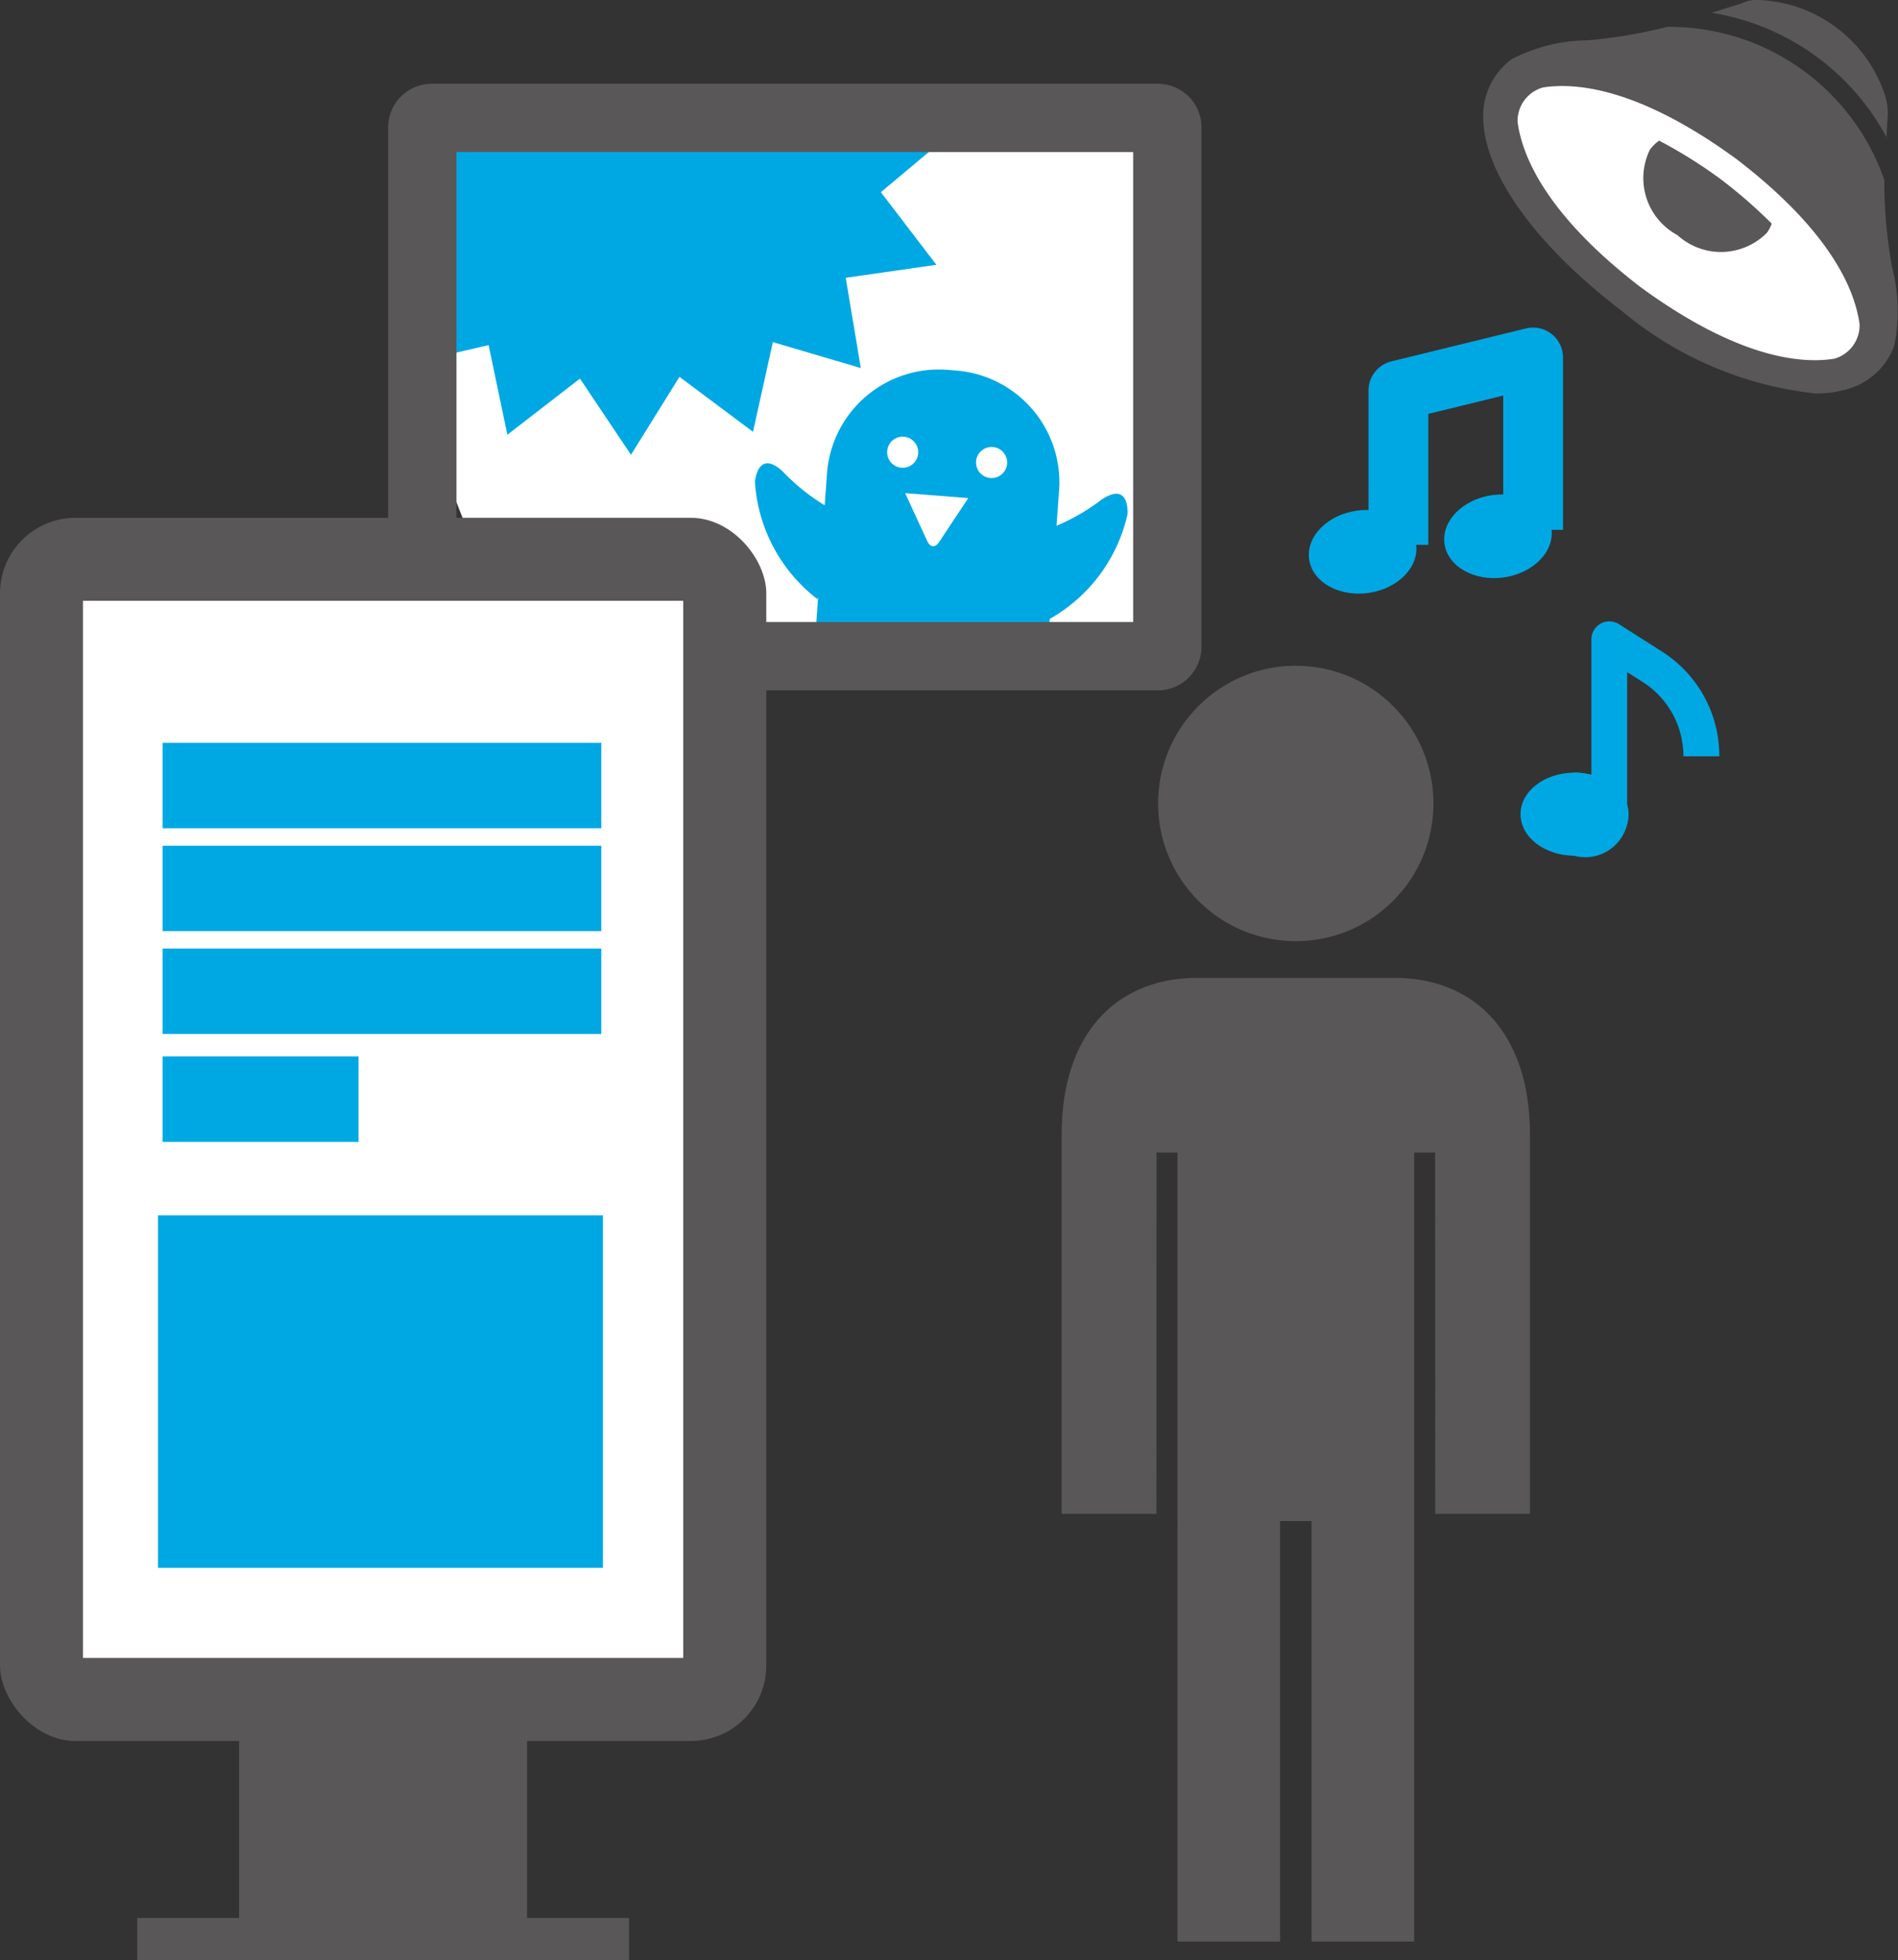
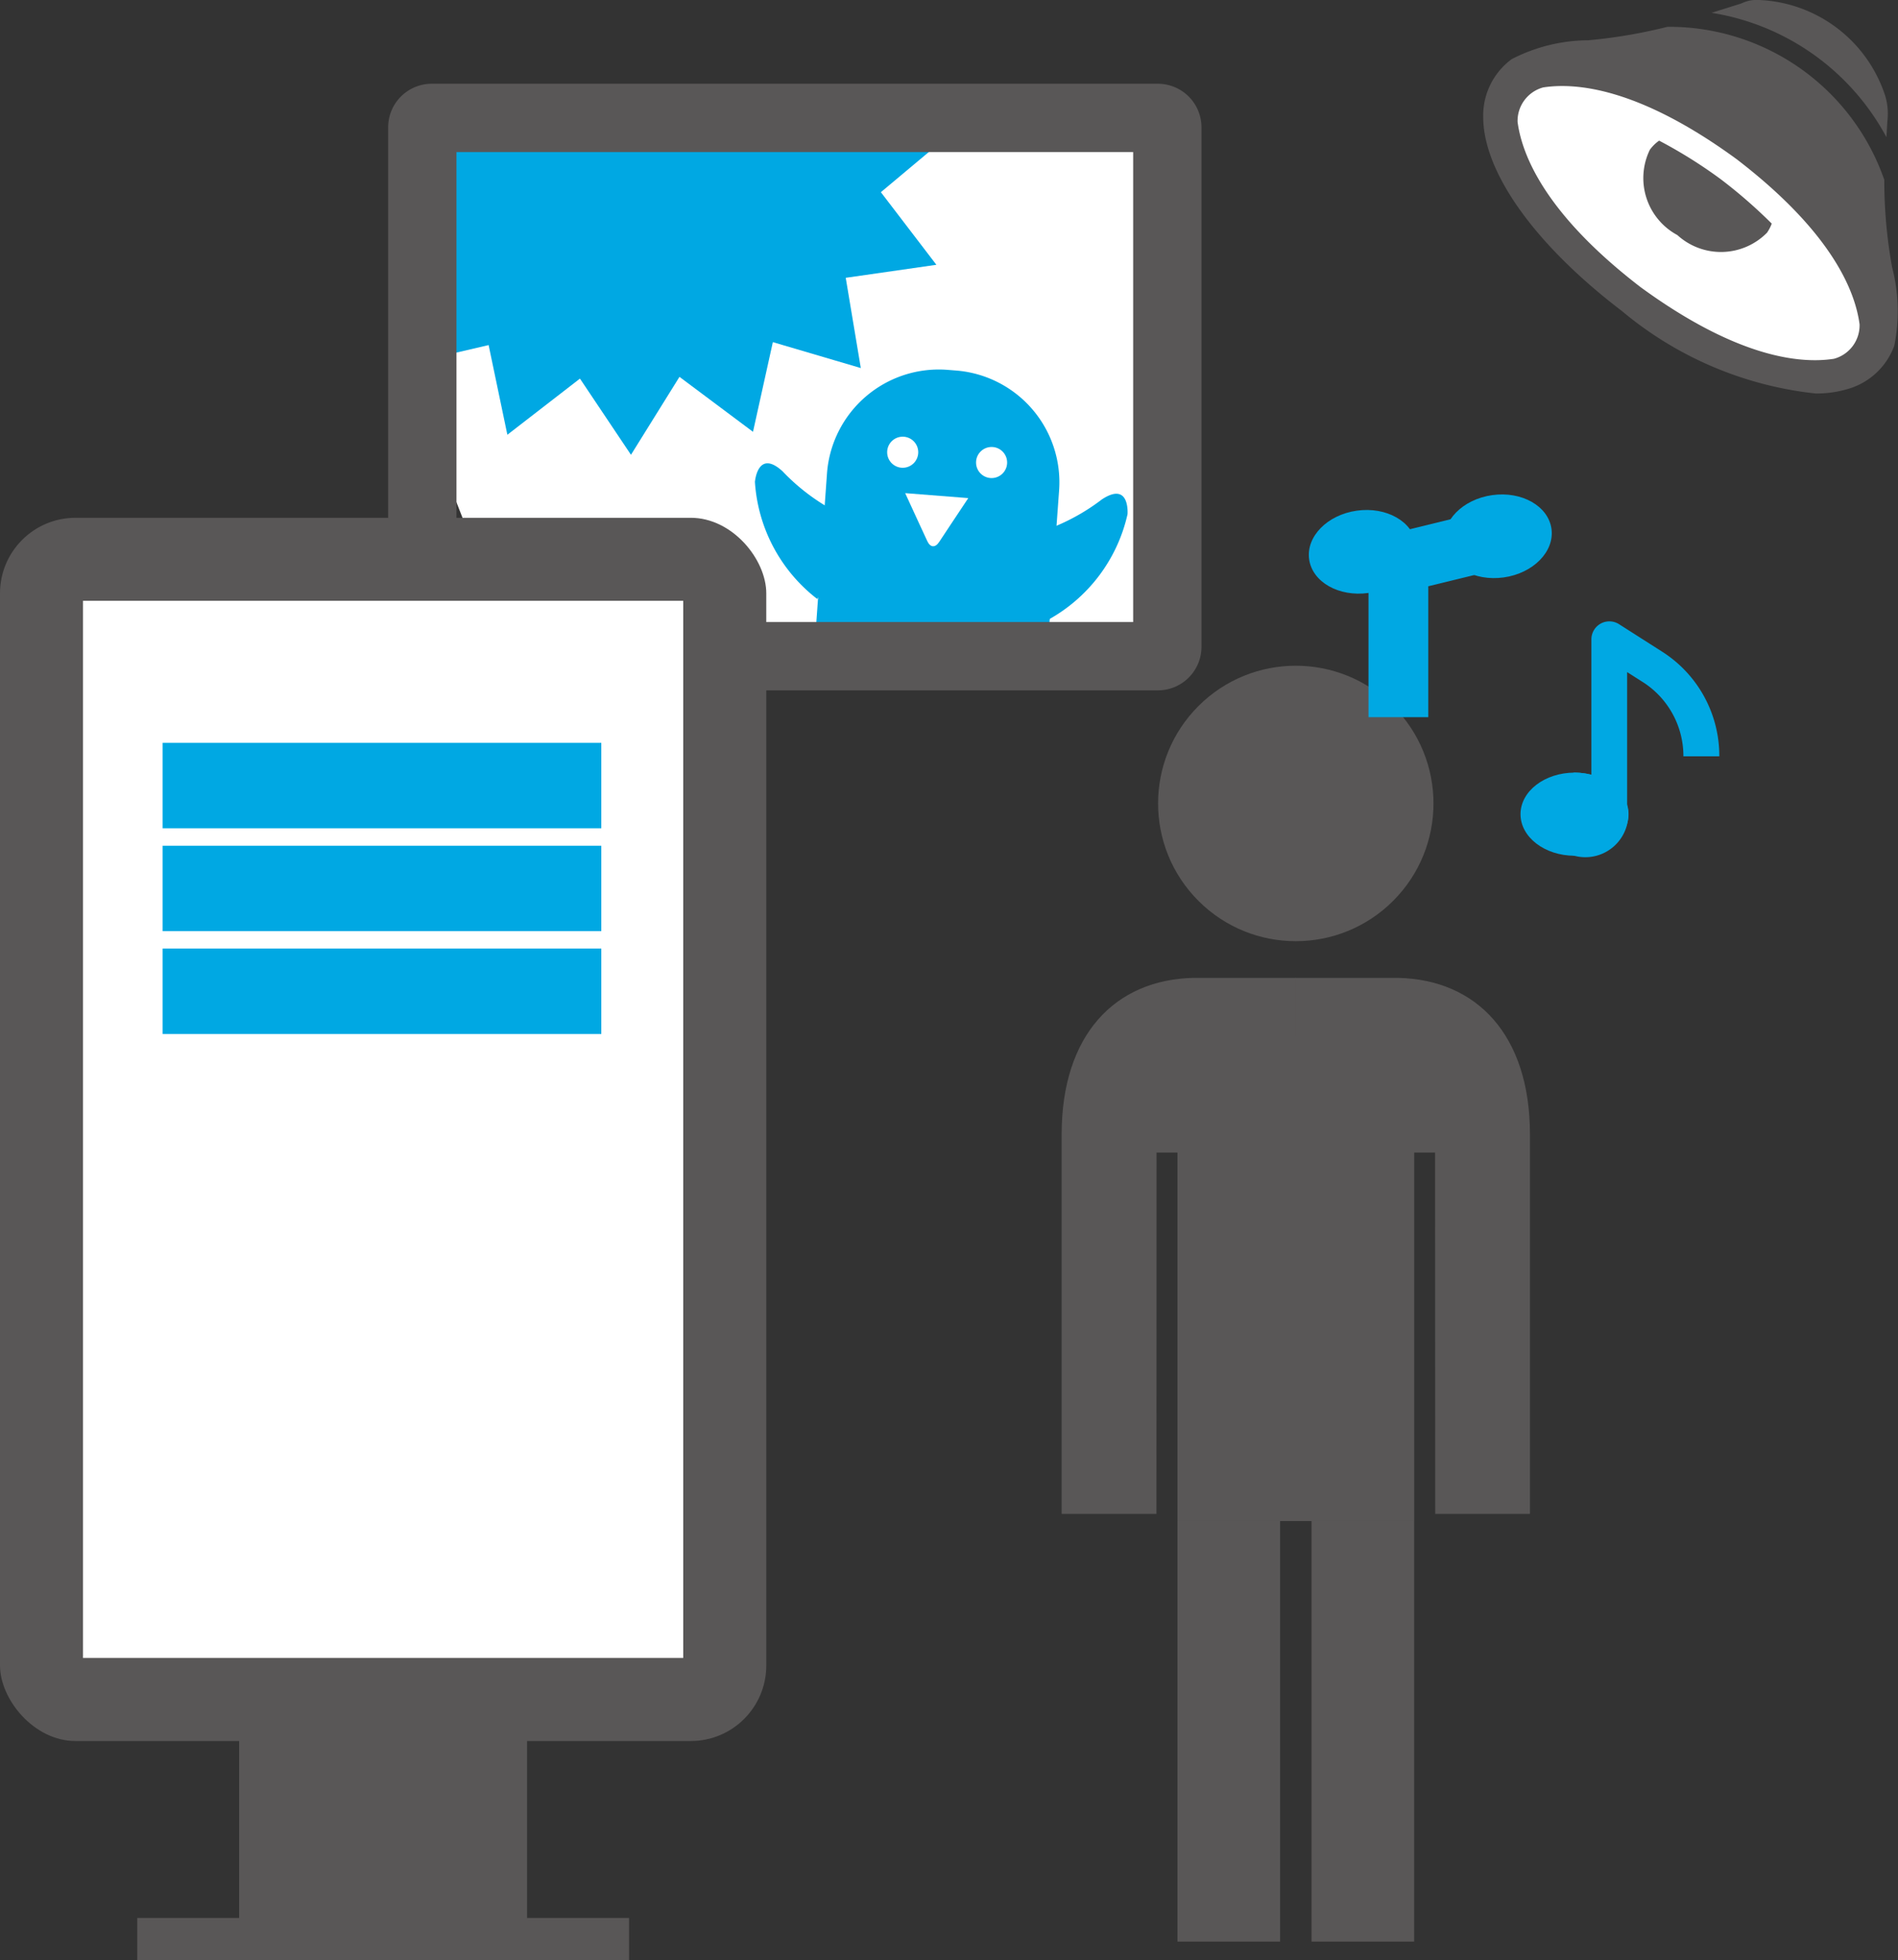
<svg xmlns="http://www.w3.org/2000/svg" width="44.453" height="45.897">
  <rect width="100%" height="100%" fill="#333333" stroke="none" />
  <defs>
    <clipPath id="a">
      <path data-name="パス 8954" d="M1351.38 2886.572v-5.935a.221.221 0 01.22-.221h17.008a.222.222 0 01.221.221v12.163a.221.221 0 01-.221.22h-15.669" transform="translate(-1351.38 -2880.417)" fill="none" />
    </clipPath>
    <clipPath id="b">
      <path data-name="長方形 313" transform="rotate(90 7.029 7.029)" fill="none" d="M0 0h24.753v14.058H0z" />
    </clipPath>
  </defs>
  <g data-name="グループ 8709">
    <g data-name="グループ 8706">
      <g data-name="グループ 8686" fill="#595757">
        <path data-name="パス 8946" d="M44.182 3.212l.022-.374a1.455 1.455 0 00-.087-.7A3.249 3.249 0 0041.223.001a.814.814 0 00-.436.079l-.7.22a5.658 5.658 0 014.095 2.912z" />
        <path data-name="パス 8947" d="M44.132 4.211A5.336 5.336 0 0039.053.628a12.064 12.064 0 01-1.854.315 3.959 3.959 0 00-1.792.441 1.638 1.638 0 00-.669 1.353c0 1.295 1.209 2.992 3.248 4.545a8.474 8.474 0 004.542 1.932 2.565 2.565 0 00.729-.1 1.637 1.637 0 001.11-1.023 4.078 4.078 0 00-.053-1.837 11.4 11.4 0 01-.182-2.043z" />
      </g>
      <g data-name="グループ 8691">
        <path data-name="パス 8948" d="M9.891 9.713V2.982a.221.221 0 01.22-.221h17.008a.222.222 0 01.221.221v12.163a.221.221 0 01-.221.22H12.098" fill="#fff" />
        <g data-name="グループ 8690">
          <g data-name="グループ 8689" clip-path="url(#a)" transform="translate(9.891 2.762)">
            <g data-name="グループ 8687">
              <path data-name="パス 8949" d="M12.377.367L10.74 1.738l1.3 1.7-2.123.305.353 2.113-2.06-.607-.465 2.1-1.722-1.287-1.136 1.825-1.195-1.784-1.7 1.315-.439-2.1-2.089.487.594-2.051-2.024-.683 1.637-1.372-1.3-1.695L.494-.301.141-2.414l2.06.607.465-2.1L4.388-2.62l1.135-1.825 1.195 1.784 1.7-1.314.439 2.1 2.089-.487-.594 2.051z" fill="#00a8e3" />
            </g>
            <g data-name="グループ 8688" transform="translate(9.179 5.89)">
              <path data-name="パス 8950" d="M5.43 7.032L0 6.604.3 2.42A2.626 2.626 0 013.123.008l.2.016a2.626 2.626 0 012.411 2.823z" fill="#00a8e3" />
              <circle data-name="楕円形 195" cx=".364" cy=".364" r=".364" transform="translate(1.708 1.573)" fill="#fff" />
              <circle data-name="楕円形 196" cx=".364" cy=".364" r=".364" transform="translate(3.79 1.814)" fill="#fff" />
              <path data-name="パス 8951" d="M2.925 4.04c-.093.139-.207.13-.277-.022l-.2-.432-.318-.691.739.058.739.058-.421.633z" fill="#fff" />
            </g>
            <path data-name="パス 8952" d="M9.248 11.262a3.765 3.765 0 01-1.458-2.74s.062-.782.646-.25a4.856 4.856 0 002.046 1.281z" fill="#00a8e3" />
            <path data-name="パス 8953" d="M14.648 11.756a3.766 3.766 0 001.869-2.478s.062-.782-.6-.347a4.848 4.848 0 01-2.221.944z" fill="#00a8e3" />
          </g>
        </g>
        <path data-name="パス 8955" d="M9.891 13.625V2.982a.221.221 0 01.22-.221h17.008a.222.222 0 01.221.221v12.163a.221.221 0 01-.221.22H11.45" fill="none" stroke="#595757" stroke-miterlimit="10" stroke-width="1.6" />
      </g>
      <g data-name="グループ 8695">
        <g data-name="グループ 8692" transform="translate(0 12.124)">
          <path data-name="長方形 309" fill="#595757" d="M5.601 26.418h6.744v7.087H5.601z" />
          <path data-name="長方形 310" fill="#595757" d="M3.214 32.785h11.519v.989H3.214z" />
          <rect data-name="長方形 311" width="17.947" height="28.642" rx="1.769" fill="#595757" />
          <path data-name="長方形 312" fill="#fff" d="M16.002 1.944v24.753H1.944V1.944z" />
        </g>
        <g data-name="グループ 8694">
          <g data-name="グループ 8693" transform="translate(1.944 14.068)" clip-path="url(#b)" fill="#fff" stroke="#00a8e3" stroke-miterlimit="10" stroke-width="2">
            <path data-name="線 149" d="M1.865 4.326h10.274" />
            <path data-name="線 150" d="M1.865 6.735h10.274" />
            <path data-name="線 151" d="M1.865 9.143h10.274" />
-             <path data-name="線 152" d="M1.865 11.669h4.589" />
          </g>
        </g>
-         <path data-name="長方形 314" fill="#00a8e3" d="M3.701 28.457h10.42v8.254H3.701z" />
      </g>
      <circle data-name="楕円形 197" cx="3.225" cy="3.225" r="3.225" transform="rotate(-45 35.603 -21.722)" fill="#595757" />
      <g data-name="グループ 8698">
        <path data-name="長方形 315" fill="#595757" d="M27.577 35.615h2.404v9.847h-2.404z" />
        <path data-name="長方形 316" fill="#595757" d="M30.717 35.615h2.404v9.847h-2.404z" />
        <g data-name="グループ 8696">
          <path data-name="パス 8956" d="M27.085 35.447h-2.22v-8.888c0-2.317 1.241-3.621 3.087-3.662h2.4v2.4l-1.488 1.69h-1.776z" fill="#595757" />
        </g>
        <g data-name="グループ 8697">
          <path data-name="パス 8957" d="M33.614 35.447h2.219v-8.888c0-2.317-1.24-3.621-3.087-3.662h-2.4v2.4l1.489 1.69h1.776z" fill="#595757" />
        </g>
      </g>
      <path data-name="長方形 317" fill="#595757" d="M27.577 24.257h5.545v11.358h-5.545z" />
      <g data-name="グループ 8701">
        <g data-name="グループ 8699">
          <ellipse data-name="楕円形 198" cx="1.265" cy=".973" rx="1.265" ry=".973" transform="rotate(-8 102.019 -212.204)" fill="#00a8e3" />
        </g>
        <g data-name="グループ 8700">
          <ellipse data-name="楕円形 199" cx="1.265" cy=".973" rx="1.265" ry=".973" transform="rotate(-8 101.003 -235.052)" fill="#00a8e3" />
        </g>
-         <path data-name="パス 8958" d="M35.907 12.406V8.37l-3.155.772v3.615" fill="none" stroke="#00a8e3" stroke-linejoin="round" stroke-width="1.4" />
+         <path data-name="パス 8958" d="M35.907 12.406l-3.155.772v3.615" fill="none" stroke="#00a8e3" stroke-linejoin="round" stroke-width="1.4" />
      </g>
      <path data-name="パス 8959" d="M35.543 2.854a.813.813 0 01.6-.807c.792-.122 2.267.028 4.526 1.677 2.219 1.7 2.779 3.076 2.884 3.871a.811.811 0 01-.6.806c-.792.123-2.268-.027-4.527-1.676-2.218-1.703-2.778-3.076-2.883-3.871z" fill="#fff" />
      <g data-name="グループ 8702">
        <path data-name="パス 8960" d="M39.285 5.504a1.515 1.515 0 002.1-.055.972.972 0 00.111-.213 11.828 11.828 0 00-1.188-1.035 11.228 11.228 0 00-1.45-.908.946.946 0 00-.217.214 1.515 1.515 0 00.644 1.997z" fill="#595757" />
      </g>
      <g data-name="グループ 8705">
        <path data-name="パス 8961" d="M38.929 15.259l-1.01-.644a.421.421 0 00-.647.354v3.175a1.574 1.574 0 00-.4-.053 1.007 1.007 0 101.265.973.761.761 0 00-.028-.2v-3.127l.363.231a2.055 2.055 0 01.955 1.741h.841a2.891 2.891 0 00-1.339-2.45z" fill="#00a8e3" />
        <g data-name="グループ 8704">
          <g data-name="グループ 8703">
            <ellipse data-name="楕円形 200" cx="1.265" cy=".973" rx="1.265" ry=".973" fill="#00a8e3" transform="translate(35.612 18.091)" />
          </g>
        </g>
      </g>
    </g>
  </g>
</svg>